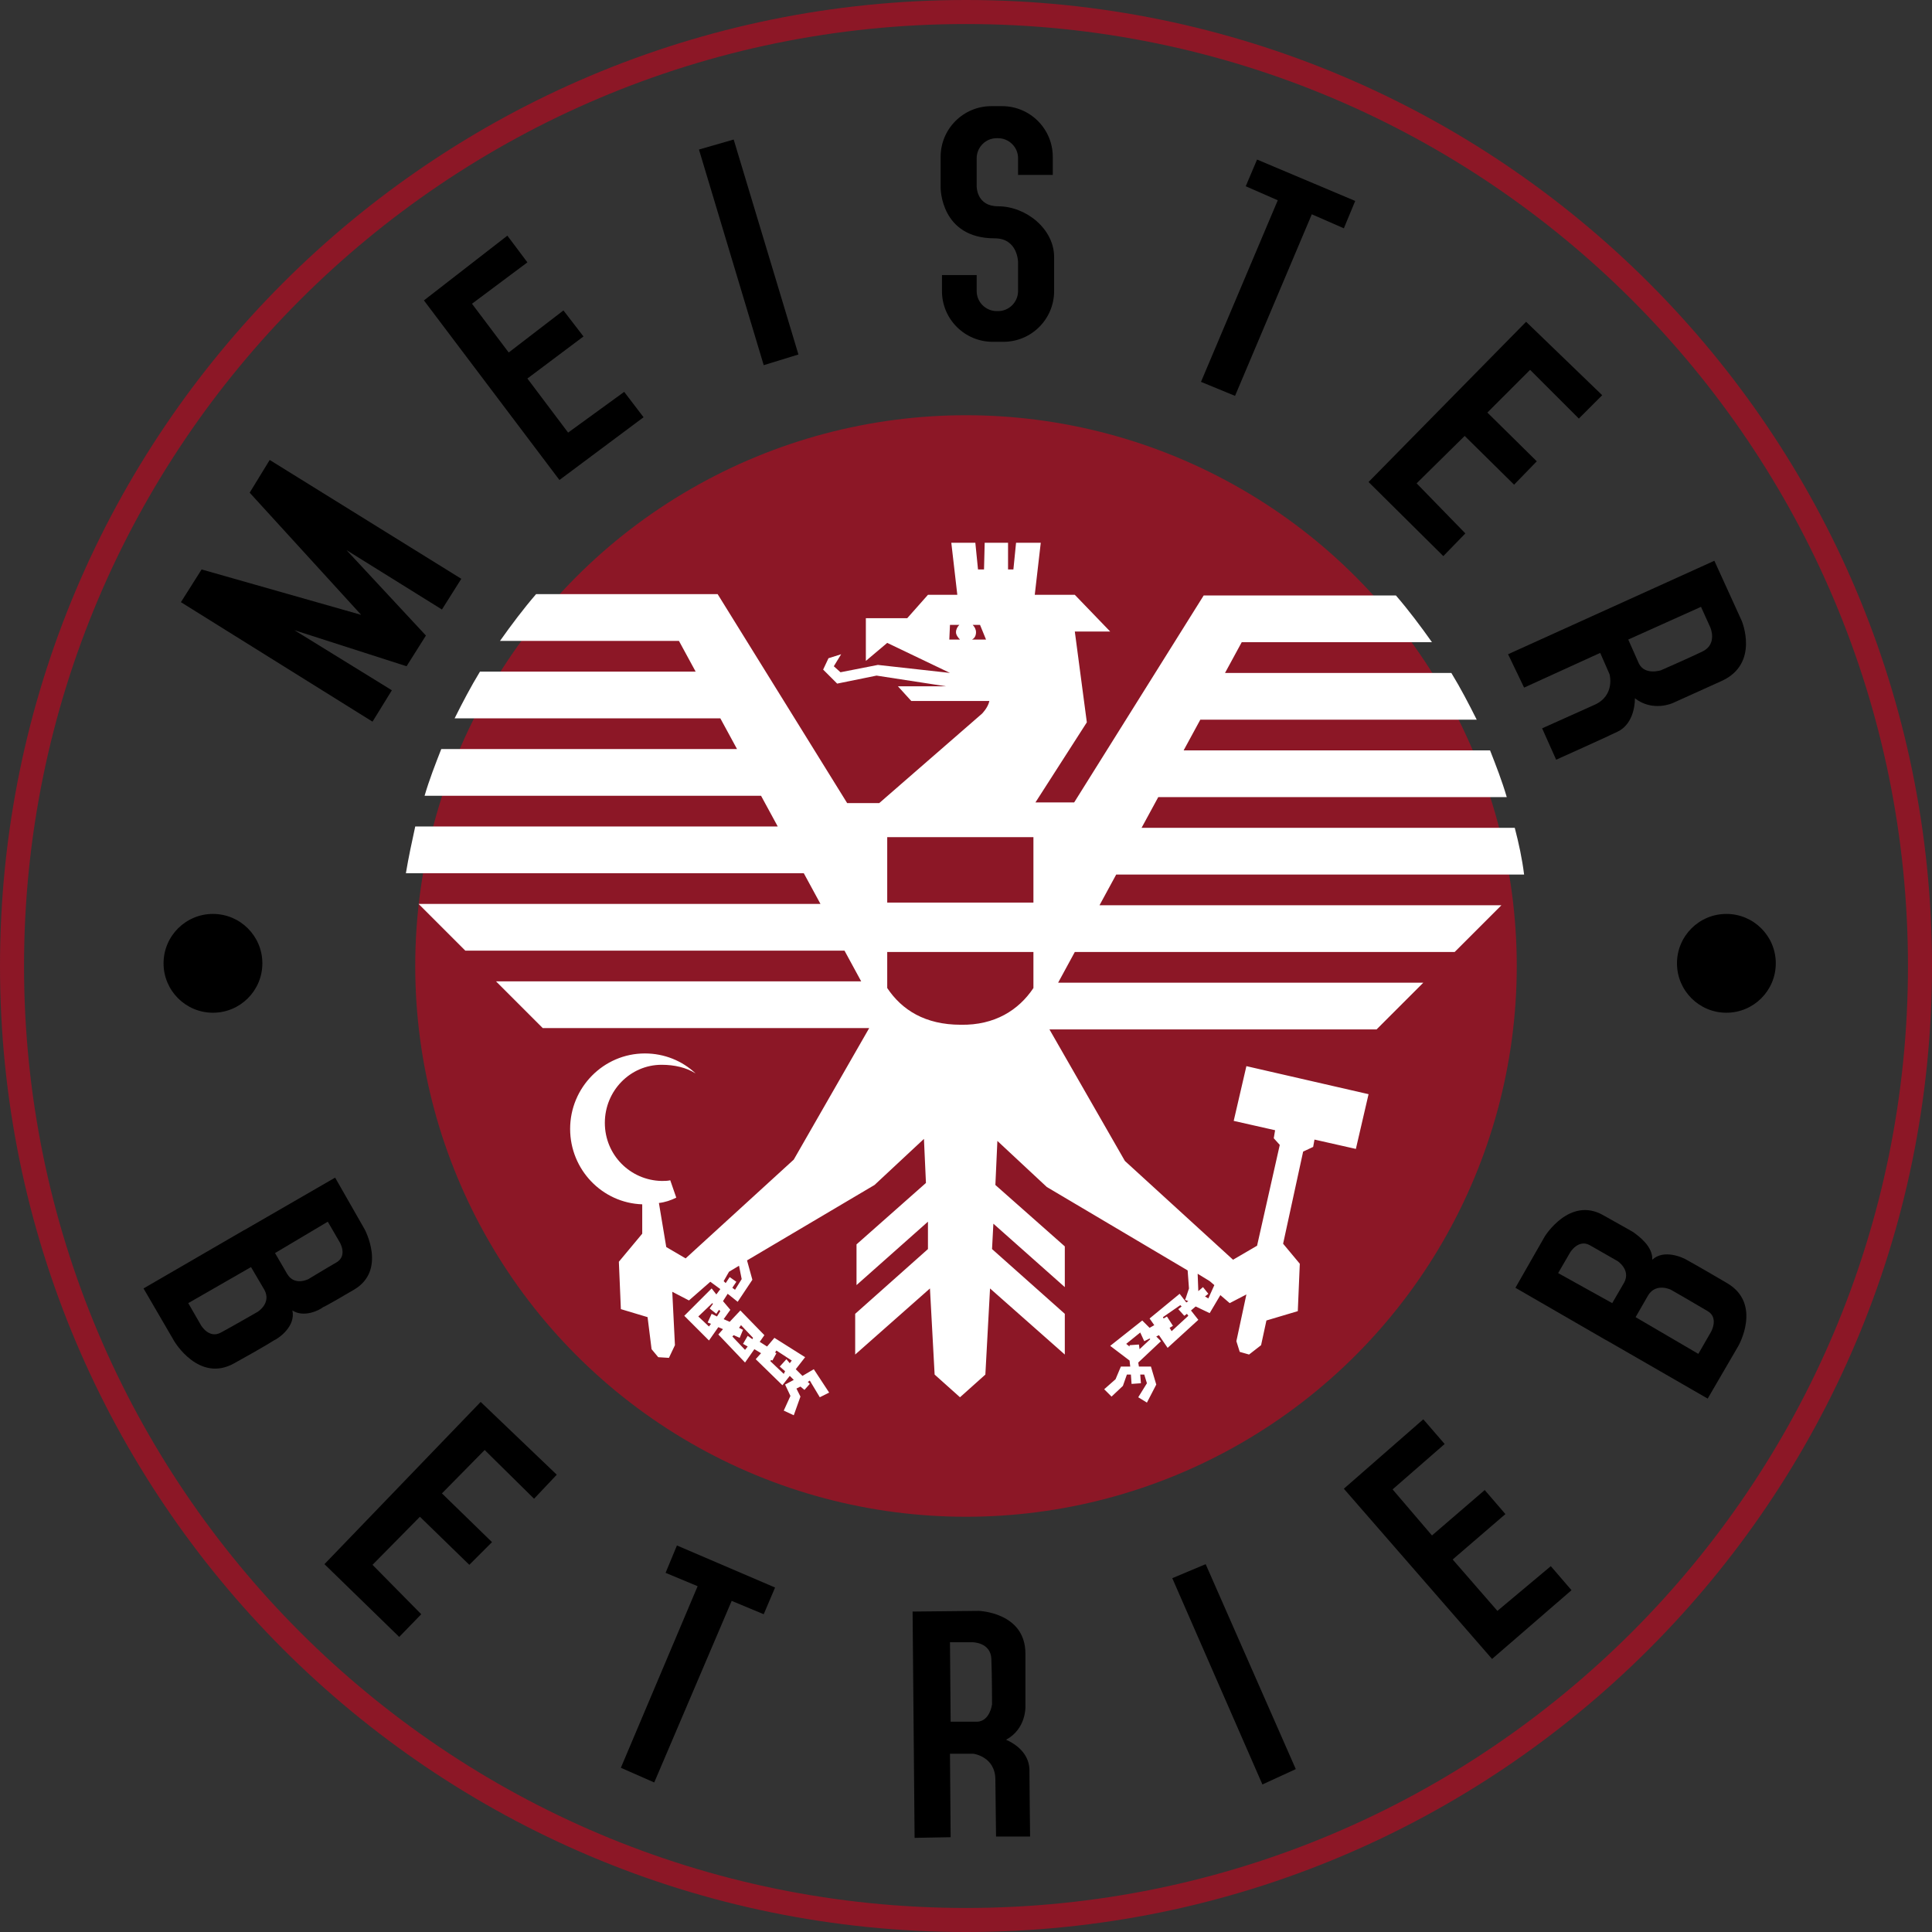
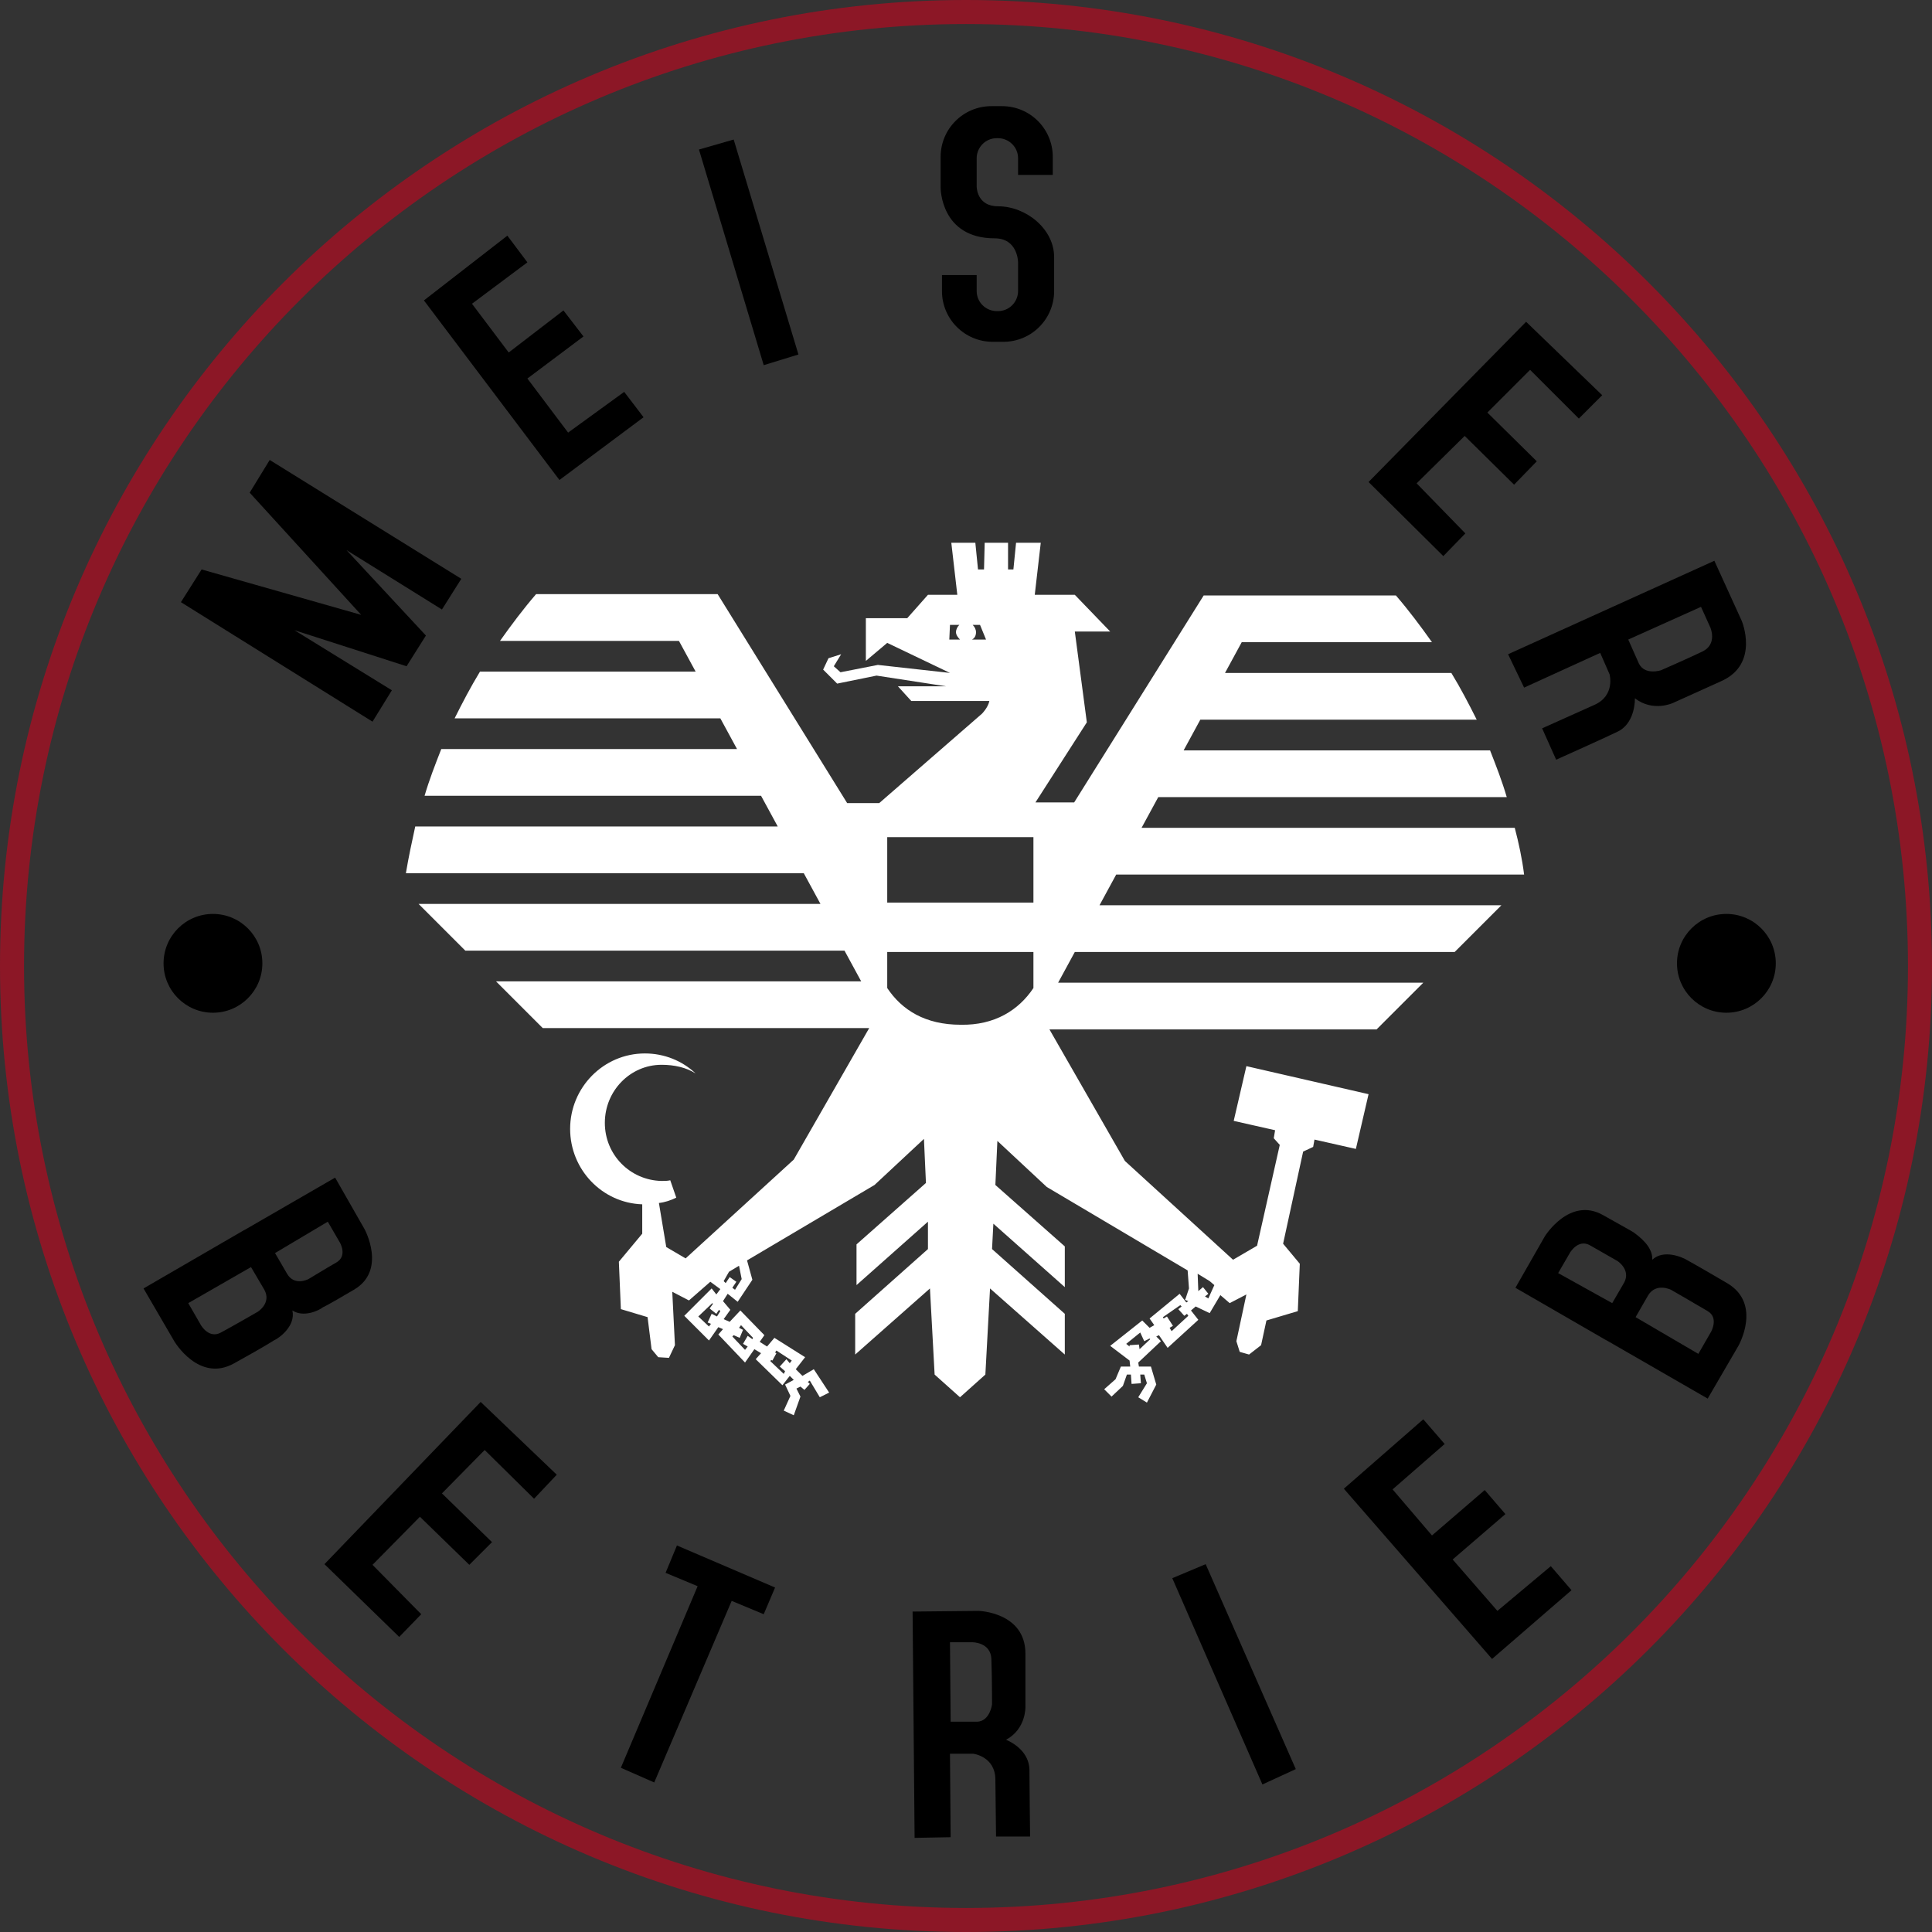
<svg xmlns="http://www.w3.org/2000/svg" version="1.1" id="Ebene_1" x="0px" y="0px" width="289.4px" height="289.4px" viewBox="0 0 289.4 289.4" style="enable-background:new 0 0 289.4 289.4;" xml:space="preserve">
  <rect x="0" y="0" width="289.4" height="289.4" fill="#333333" stroke="none" />
  <style type="text/css">
	.st0{fill-rule:evenodd;clip-rule:evenodd;}
	.st1{fill:#8C1726;}
	.st2{fill-rule:evenodd;clip-rule:evenodd;fill:#FFFFFF;}
	.st3{fill-rule:evenodd;clip-rule:evenodd;fill:#8C1726;}
	.st4{fill:none;stroke:#E6007E;stroke-width:0.152;stroke-miterlimit:3.864;}
	.st5{display:none;}
</style>
  <g id="Hintergrund">
</g>
  <g id="Vordergrund">
    <g>
      <path class="st0" d="M49.1,183l1.8,3.1c0,0,1.2,2-0.5,3c-1.4,0.8-4.2,2.5-4.2,2.5s-2.1,1.1-3.2-0.8l-1.8-3.1L49.1,183z     M37.6,189.8l-9.4,5.4l1.9,3.3c0,0,1.2,2.1,3,1.1c1.5-0.8,5.5-3.1,5.5-3.1s2.1-1.3,1-3.3L37.6,189.8z M43.8,196.3    c0.5,2.3-1.9,4.1-2.8,4.5c0,0-1.2,0.8-5.9,3.4c-5.3,3-9-3.3-9-3.3l-4.6-7.9l15-8.7l0.2-0.1l13.5-7.8l4.4,7.7c0,0,3.4,6.2-1.6,9.1    c-4.4,2.6-4.6,2.6-4.6,2.6C47.8,196.3,45.5,197.4,43.8,196.3z" />
      <g>
-         <circle class="st1" cx="144.7" cy="144.7" r="82.5" />
        <path class="st1" d="M144.7,144.7" />
      </g>
      <path class="st2" d="M126.9,120.3h4.8l15.4-13.4c0,0,0.9-0.9,1.1-1.9h-11.7l-2-2.2h7.2l-10.4-1.6l-5.9,1.2l-2.1-2.1l0.8-1.7    L126,98l-1.1,1.8l1,0.9l5.6-1.1l10.8,1.2l-9.4-4.5l-3.2,2.7v-6.4h6.2l3.1-3.5h4.4l-0.9-7.8h3.6l0.4,4h0.9l0.1-4h3.5v4h0.8l0.4-4    h3.7l-0.9,7.8h6l5.3,5.5H161l1.8,13.6l-7.7,12h5.8l19.4-31h9.5h19.3c1.9,2.2,3.7,4.6,5.4,7H186l-2.5,4.6h33.9    c1.4,2.3,2.6,4.6,3.8,7h-41.4l-2.5,4.6h45.9c0.9,2.3,1.8,4.6,2.5,7h-52.2l-2.5,4.6h55.9c0.6,2.3,1.1,4.6,1.4,7h-61.1l-2.5,4.6    h60.2l-7,7h-56.9l-2.5,4.6h54.7l-7,7h-49l11.3,19.7l16.2,14.8l3.6-2.1l3.4-15.1l-0.9-1l0.2-1.2l-6.2-1.4l1.9-8.2l18.3,4.2    l-1.9,8.2l-6.2-1.4l-0.2,1.1l-1.5,0.7l-3,13.8l2.5,3l-0.3,7.1l-4.7,1.4l-0.8,3.7l-1.8,1.4l-1.4-0.4l-0.5-1.6l1.5-7l-2.5,1.3    l-1.4-1.2l-1.6,2.7l-2.1-1l-0.7,0.6l1.1,1.4l-4.6,4.2l-1.3-1.9l-0.4,0.2l0.7,0.7l-3.4,3.2l0.1,0.6l1.8,0l0.8,2.7l-1.4,2.7    l-1.3-0.8l1.3-2.1l-0.4-1.3l-0.6,0l0.1,1.3l-1.4,0.1l-0.1-1.4l-0.6,0l-0.6,1.7l-1.7,1.6l-1.1-1.1l1.7-1.5l0.8-1.9l1.4,0l-0.1-0.9    l-2.9-2.2l4.8-3.8l1.1,1.1l0.7-0.4l-0.7-1l4.5-3.7l1,1.3l0.3-0.2l-0.5-0.2l0.1-0.2l0.5-1.5l-0.2-2.7l-21.1-12.5l-7.4-6.9l-0.3,6.6    l10.4,9.2v6.1l-10.7-9.5l-0.2,3.8l10.9,9.7v6.1l-11.2-9.9l-0.7,12.9l-3.8,3.4l-3.8-3.4l-0.7-12.9l-11.2,9.9v-6.1l10.9-9.7L139,183    l-10.7,9.5v-6.1l10.4-9.2l-0.3-6.6l-7.4,6.9l-19.1,11.3l0.8,2.9l-2.2,3.3l-1.5-1.2l-0.7,1.1l1.1,1.3l-1,1.4l0.9,0.4l1.6-1.7    l3.6,3.7l-0.7,1l1.1,0.7l1.1-1.3l4.6,2.9l-1.4,1.8l1,1l1.7-1l2.3,3.5l-1.4,0.7l-1.5-2.5l-0.3,0.2l0.3,0.3l-0.8,0.9l-0.6-0.5    l-0.6,0.3l0.6,1.2l-1,2.8l-1.5-0.7l1-2.2l-0.8-1.7l1.3-0.7l-0.6-0.6l-1.1,1.4l-4-3.9l0.8-0.9l-1-0.6l-1.4,2l-4-4.2l0.7-0.8    l-0.7-0.3l-1.4,2l-3.7-3.7l4.1-4.1l0.7,0.9l0.6-0.8l-1.5-1.1l-3.2,2.8l-2.5-1.3l0.4,8l-0.9,1.9l-1.6-0.1l-1-1.2l-0.6-4.8l-4-1.2    l-0.3-7.1l3.5-4.2l0-4.4c-6-0.2-10.8-5.2-10.8-11.3c0-6.2,5-11.3,11.2-11.3c2.9,0,5.6,1.1,7.6,3c-1.4-0.9-3.2-1.3-5.1-1.3    c-4.7,0-8.5,3.9-8.5,8.7c0,4.8,3.8,8.6,8.5,8.7c0.4,0,0.9,0,1.3-0.1l0.9,2.6c-0.8,0.4-1.7,0.7-2.6,0.8l1.1,6.6l2.9,1.7l16.2-14.8    l11.3-19.7H81.3l-7-7H129l-2.5-4.6H69.7l-7-7h60.2l-2.5-4.6H60.8c0.4-2.4,0.9-4.7,1.4-7h54.3l-2.5-4.6H63.6c0.7-2.4,1.6-4.7,2.5-7    h44.3l-2.5-4.6H68.1c1.2-2.4,2.4-4.7,3.8-7h32.3l-2.5-4.6H74.9c1.7-2.4,3.5-4.8,5.4-7H98h9.5L126.9,120.3z M174.2,197.3l0.1,0.2    l0.5-0.3l0.9,1.4l-0.5,0.3l0.3,0.5l2.5-2.3l-0.2-0.3l-0.4,0.3l-0.9-1l0.5-0.4l-0.2-0.2L174.2,197.3z M170.6,201.4l0.1,0.7l1.6-1.5    l-0.1-0.1l-0.8,0.4l-0.6-1.3l-2.1,1.7l0.5,0.4l0-0.2L170.6,201.4z M117.8,203.6l0.5,0.6l0.3-0.4l-2.3-1.5l-0.2,0.3l0.2,0.1    l-0.6,1.1l-0.2-0.1l-0.1,0.2l2,1.9l0.2-0.4l-0.8-0.7L117.8,203.6z M111,198.5l-0.3,0.4l0.6,0.3l-0.5,1.2l-0.9-0.4l-0.2,0.2l1.9,2    l0.4-0.5l-0.7-0.4l0.7-1.2l0.7,0.5l0.1-0.2L111,198.5z M104.6,197.2l1.6,1.5l0.3-0.4l-0.5-0.2l0.6-1.3l0.8,0.4l0.5-0.8l-0.2-0.2    l-0.4,0.6l-1-0.8l0.5-0.7l-0.1-0.1L104.6,197.2z M110.7,189.6l-1.5,0.9l-0.8,1.4l0.3,0.3l0.6-0.9l1,0.7l-0.6,0.9l0.4,0.3l1-1.6    L110.7,189.6z M181.9,192.5l-0.7-0.6l-1.8-1.1l0.1,2.6l0.7-0.6l0.8,1l-0.5,0.4l0.5,0.3L181.9,192.5z M142.3,93.6l-0.1,2.2h1.6    c-0.3-0.3-0.6-0.7-0.6-1.1c0-0.4,0.2-0.8,0.5-1.1H142.3z M145.7,93.6c0.3,0.3,0.5,0.7,0.5,1.1c0,0.5-0.2,0.9-0.6,1.1h2.1l-0.9-2.2    H145.7z M154.8,148v-5.4h-21.9v5.4c2.2,3.3,5.7,5.5,11,5.5C149,153.6,152.6,151.3,154.8,148z M132.9,125.4v9.8h21.9v-9.8H132.9z" />
      <path class="st3" d="M3.6,144.7C3.6,66.8,66.8,3.6,144.7,3.6s141.1,63.2,141.1,141.1c0,77.9-63.2,141.1-141.1,141.1    S3.6,222.6,3.6,144.7z M0,144.7C0,64.8,64.8,0,144.7,0s144.7,64.8,144.7,144.7s-64.8,144.7-144.7,144.7S0,224.6,0,144.7z" />
      <polygon class="st0" points="63.5,45 76,35.3 79,39.3 70.7,45.5 76.2,52.8 84.4,46.5 87.4,50.4 79,56.7 85.1,64.8 93.5,58.7     96.4,62.5 83.8,71.9   " />
      <polygon class="st0" points="40.4,68.9 69.1,86.7 66.2,91.3 51.9,82.4 63.8,95.2 60.9,99.8 44.1,94.4 58.7,103.4 55.8,108.1     27.1,90.2 30.2,85.3 54.1,92.1 37.4,73.8   " />
      <polygon class="st0" points="104.7,22.4 109.9,20.9 119.6,53.1 114.4,54.7   " />
-       <path class="st4" d="M141,41.2" />
      <path class="st0" d="M146.3,41.2v2.4c0,1.7,1.4,3,3,3h0.2c1.7,0,3-1.4,3-3v-4.3c0-0.2-0.1-3.6-3.5-3.6c-8.1,0-8.1-7.5-8.1-7.6    v-4.6c0-4.2,3.4-7.6,7.6-7.6h1.6c4.2,0,7.6,3.4,7.6,7.6v2.7h-5.2v-2.5c0-1.7-1.4-3-3-3h-0.2c-1.7,0-3,1.4-3,3v4.2c0,0.1,0,3,3.2,3    c4.2,0,8.4,3.4,8.4,7.6v5.1c0,4.2-3.4,7.6-7.6,7.6h-1.6c-4.2,0-7.6-3.4-7.6-7.6v-2.4L146.3,41.2L146.3,41.2z" />
-       <polygon points="188.3,23.9 203,30.1 201.3,34.2 196.5,32.1 185,59.3 179.9,57.2 191.4,30 186.6,27.9   " />
      <polygon class="st0" points="228.6,48.2 240,59.2 236.5,62.7 229.2,55.4 222.8,61.8 230.2,69.1 226.8,72.6 219.4,65.3 212.2,72.4     219.5,79.9 216.2,83.3 205,72.2   " />
      <polygon class="st0" points="72,210 83.4,220.9 80,224.5 72.6,217.2 66.2,223.7 73.7,231 70.3,234.4 62.9,227.2 55.8,234.4     63.1,241.8 59.8,245.2 48.6,234.3   " />
      <polygon class="st0" points="201.3,223 213.2,212.6 216.4,216.3 208.6,223.1 214.5,230 222.4,223.2 225.5,226.8 217.6,233.6     224.3,241.3 232.3,234.6 235.4,238.2 223.5,248.5   " />
      <polygon class="st0" points="175.6,236.4 180.6,234.3 194.1,265 189.1,267.3   " />
      <path class="st0" d="M137,275.3l-0.3-33.9l9.9-0.1c0,0,7,0.2,7,6.4l0,8c0,0,0.1,3.3-2.9,4.9c1.4,0.6,3.4,2,3.5,4.4    c0,1.6,0.1,10.1,0.1,10.1l-5.1,0l-0.1-8.5c0-3.5-3.3-3.9-3.3-3.9h-3.5l0.1,12.5L137,275.3z M142.4,257.9l-0.1-11.9h3.4    c0,0,2.7,0,2.8,2.5c0.1,2.5,0.1,6.8,0.1,6.8s-0.3,2.5-2.2,2.6L142.4,257.9z" />
      <polygon points="101.4,231.5 116.1,237.8 114.4,241.8 109.6,239.8 98,267 93,264.8 104.5,237.6 99.7,235.6   " />
      <g>
        <circle cx="31.9" cy="144.3" r="7.4" />
        <path d="M31.9,144.3" />
      </g>
      <g>
        <circle cx="258.6" cy="144.3" r="7.4" />
        <path d="M258.6,144.3" />
      </g>
      <path class="st0" d="M225.9,98l30.9-14l4.1,9c0,0,2.7,6.4-3,9l-7.3,3.3c0,0-3,1.4-5.7-0.7c0,1.5-0.5,4-2.6,5    c-1.4,0.7-9.2,4.2-9.2,4.2l-2.1-4.7l7.8-3.5c3.2-1.4,2.3-4.6,2.3-4.6l-1.4-3.2l-11.4,5.2L225.9,98z M243.9,95.8l10.9-4.9l1.4,3.1    c0,0,1.1,2.5-1.2,3.6s-6.2,2.8-6.2,2.8s-2.4,0.8-3.3-1L243.9,95.8z" />
      <path class="st0" d="M233.4,190.7l1.8-3.1c0,0,1.2-2,2.9-1.1c1.4,0.8,4.2,2.4,4.2,2.4s2,1.3,1,3.2l-1.8,3.1L233.4,190.7z     M245,197.3l9.4,5.5l1.9-3.3c0,0,1.2-2.1-0.5-3.1c-1.5-0.9-5.5-3.2-5.5-3.2s-2.2-1.1-3.4,0.8L245,197.3z M247.5,188.7    c1.7-1.6,4.5-0.4,5.3,0.1c0,0,1.3,0.7,5.9,3.4c5.3,3.1,1.7,9.4,1.7,9.4l-4.6,7.9l-15.1-8.7l-0.2-0.1l-13.5-7.8l4.4-7.7    c0,0,3.7-6,8.7-3.2c4.5,2.5,4.6,2.6,4.6,2.6C245.5,185.2,247.6,186.7,247.5,188.7z" />
    </g>
  </g>
  <g id="Hilfslinien_anzeigen" class="st5">
</g>
</svg>